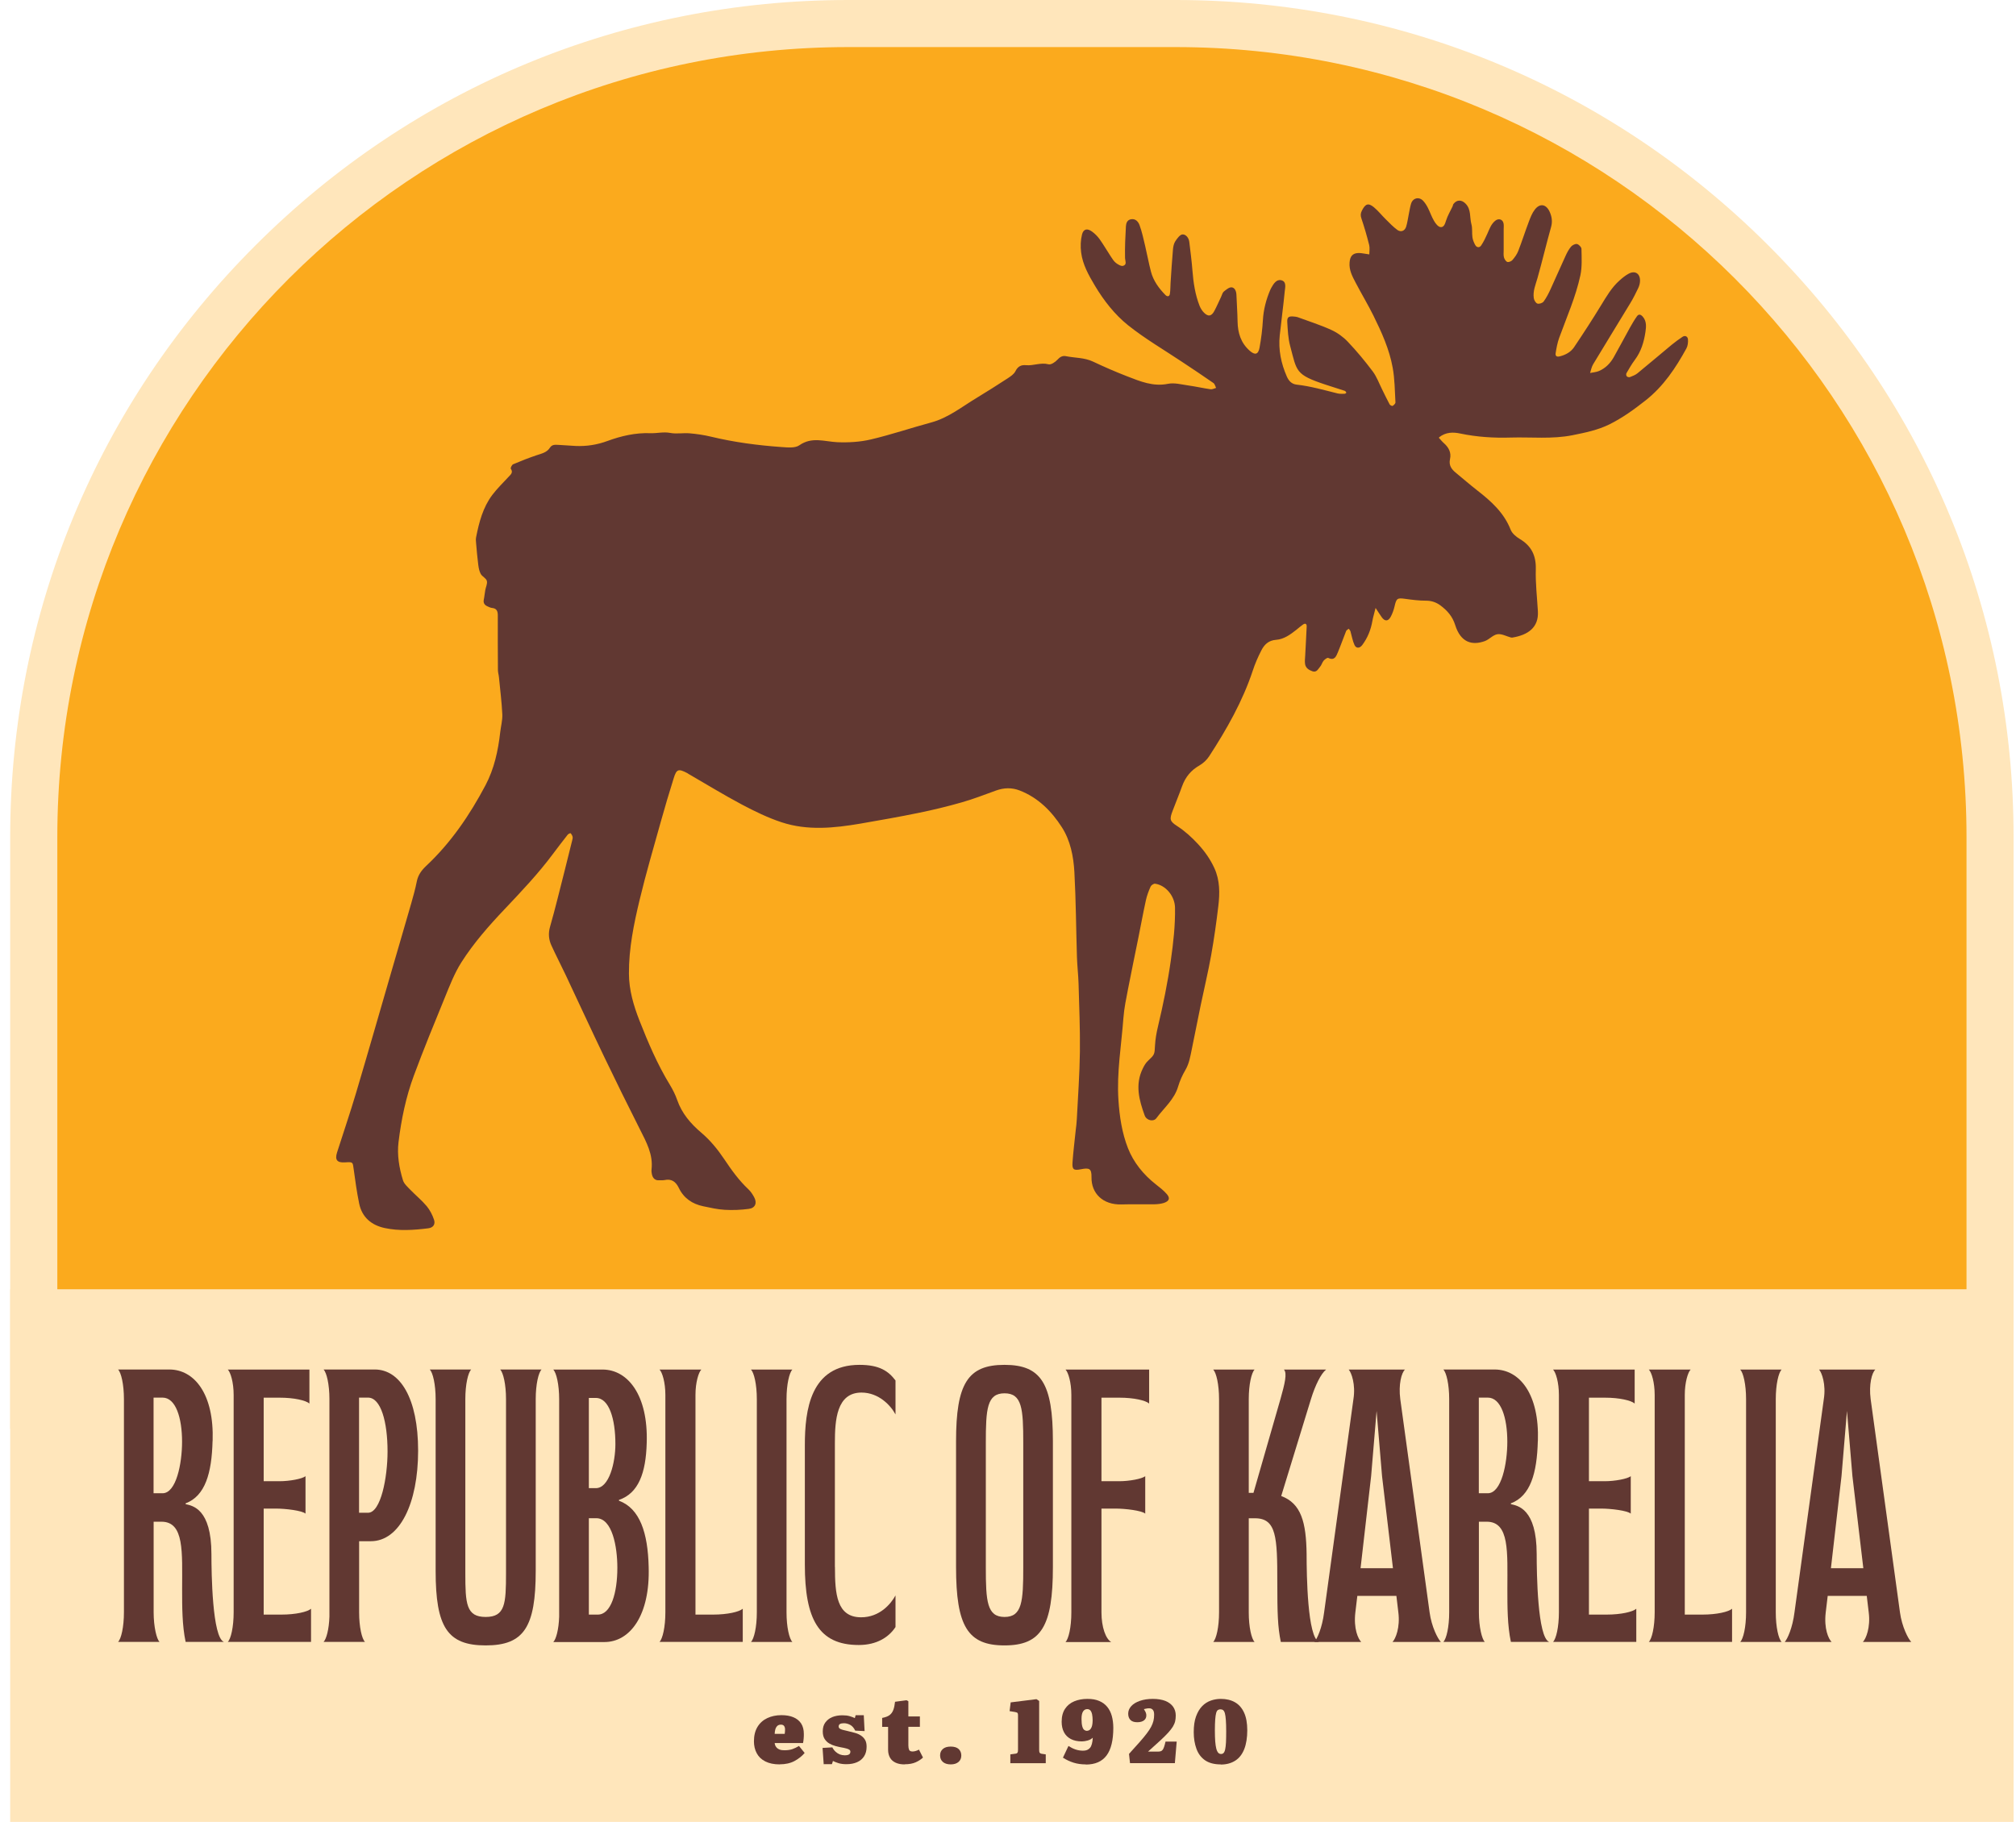
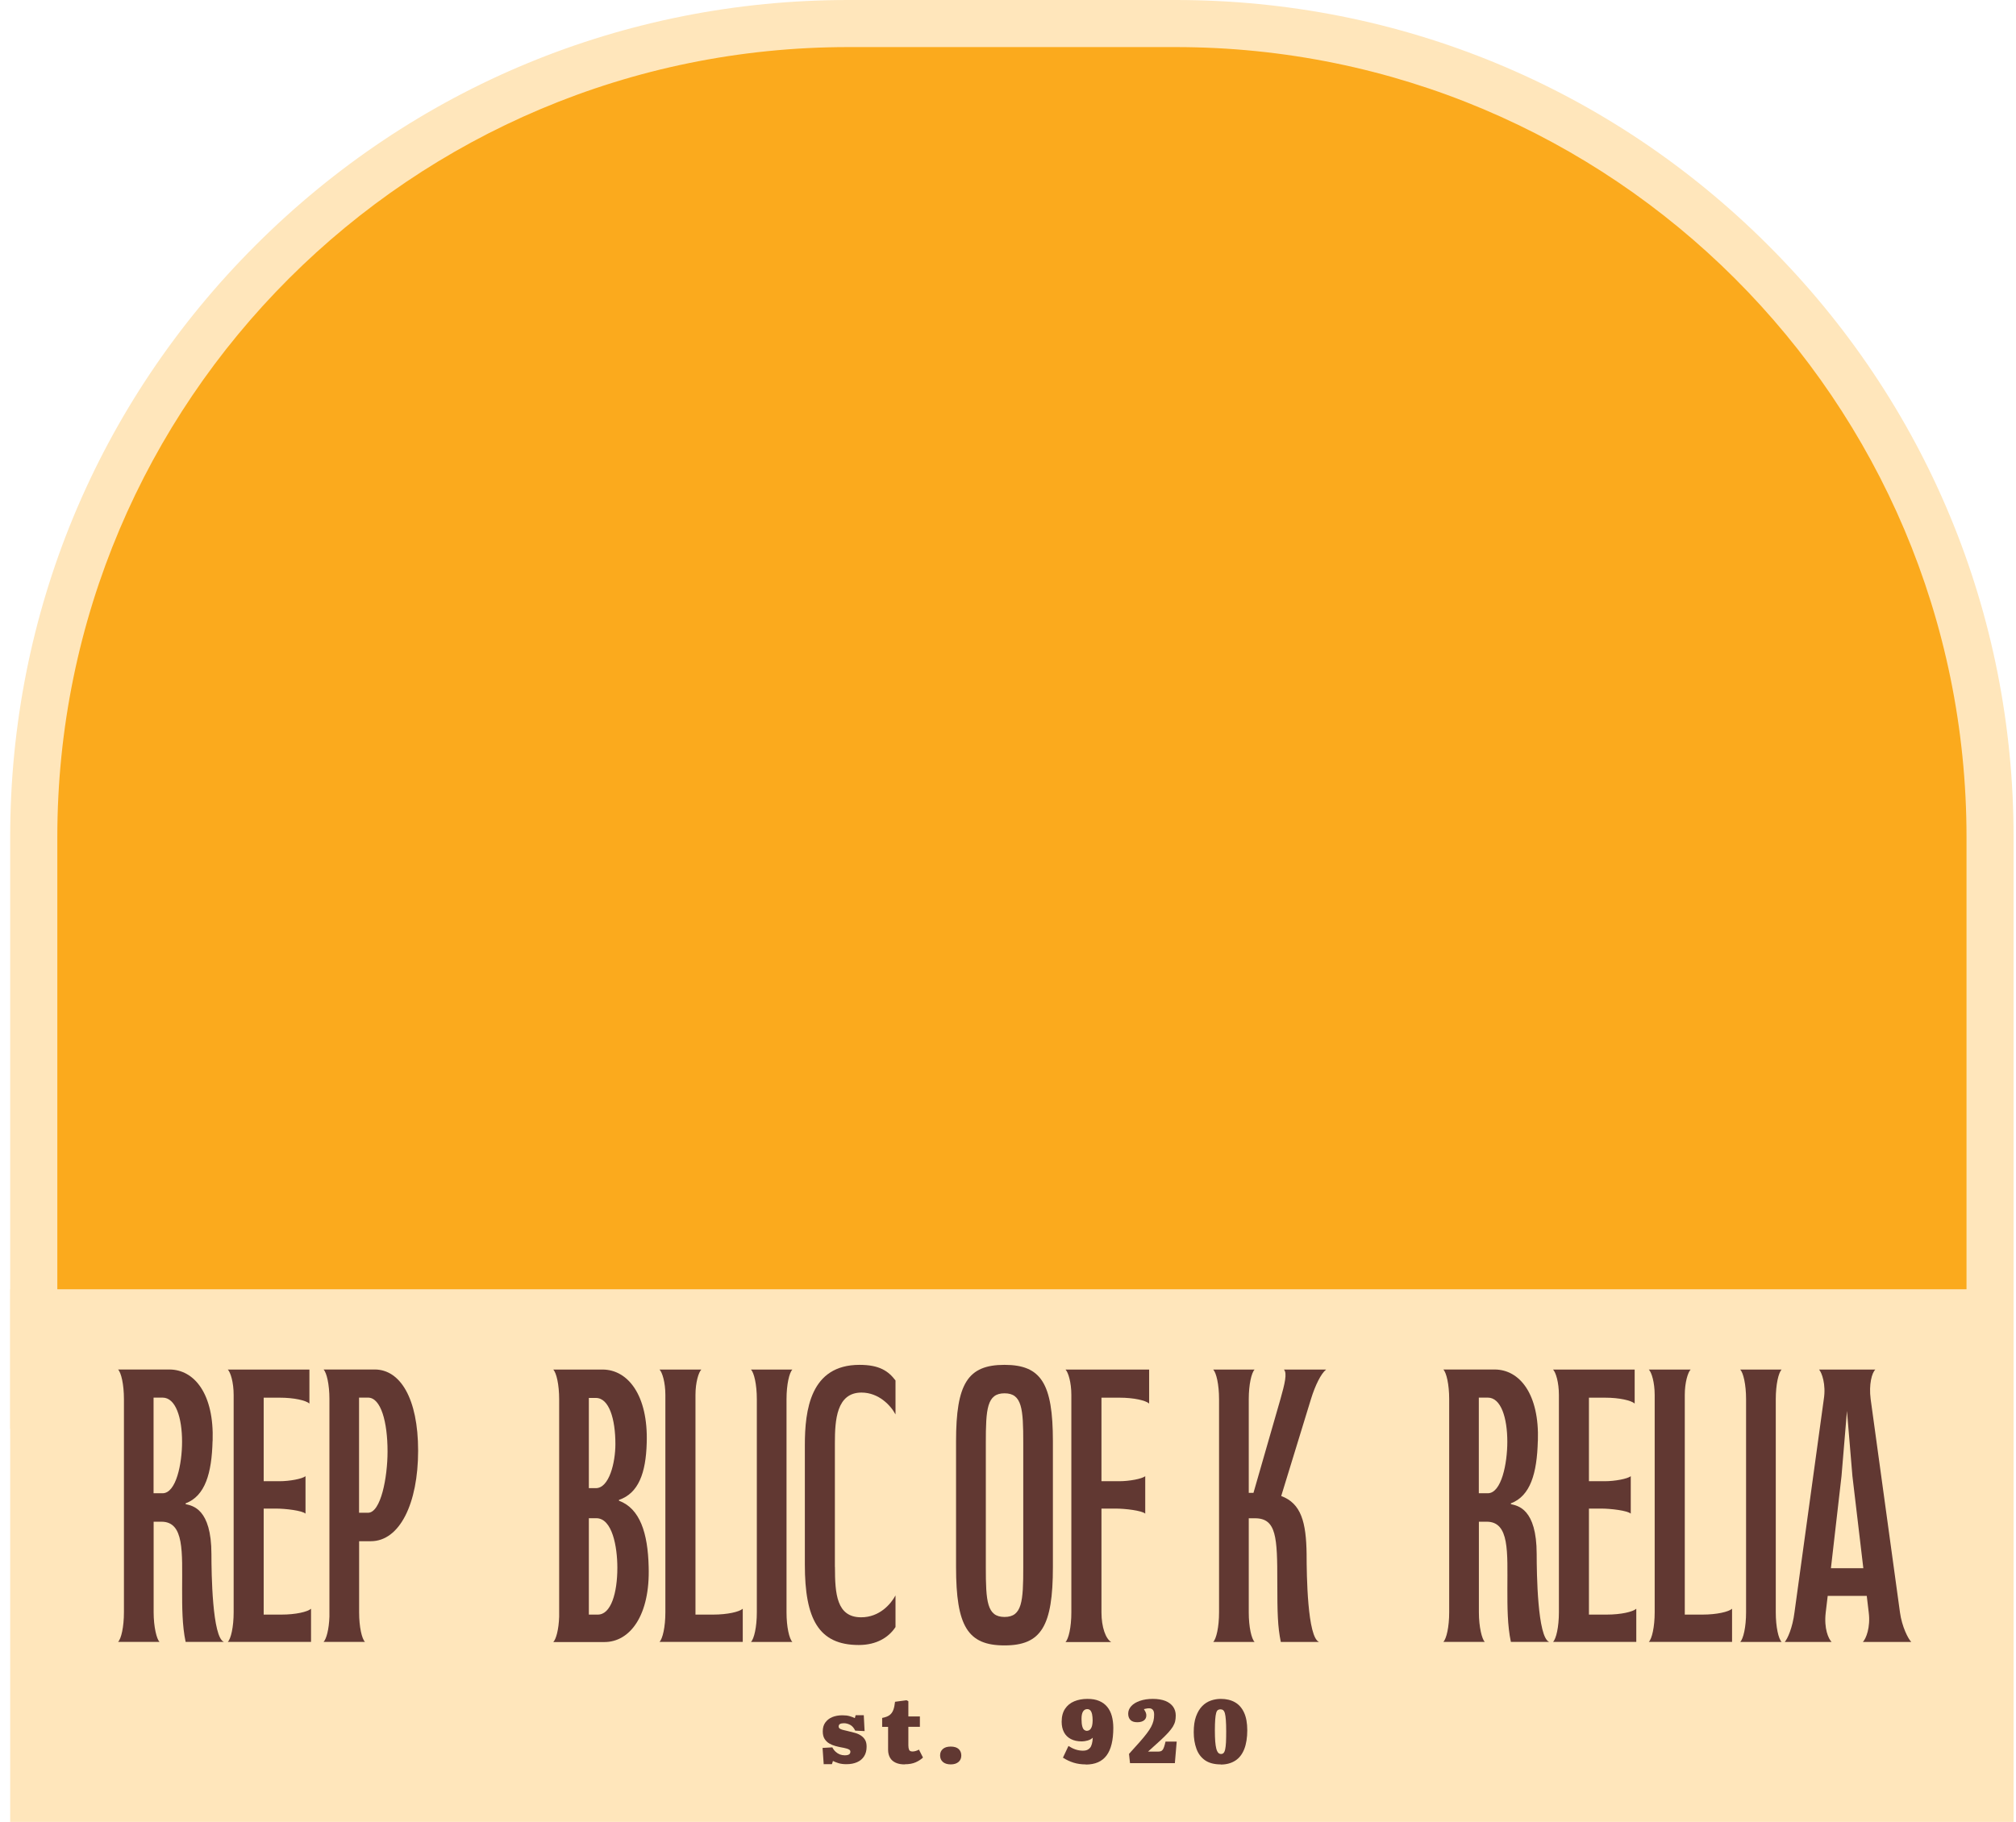
<svg xmlns="http://www.w3.org/2000/svg" width="177" height="160" viewBox="0 0 177 160" fill="none">
  <g clip-path="url(#clip0_65_221)">
    <path d="M2.964 123.417L2.964 73.508C2.964 34.114 35.043 2.067 74.478 2.067L103.21 2.067C142.639 2.067 174.724 34.114 174.724 73.508V123.417H2.964Z" fill="#FBAA1D" />
    <path d="M103.21 4.135C141.563 4.135 172.655 35.195 172.655 73.508V121.35H5.033L5.033 73.508C5.033 35.195 36.125 4.135 74.478 4.135L103.21 4.135ZM103.21 0L74.478 0C54.822 0 36.344 7.644 22.448 21.531C8.546 35.413 0.894 53.873 0.894 73.508L0.894 125.485H176.788V73.508C176.788 53.873 169.136 35.413 155.234 21.531C141.338 7.644 122.866 0 103.21 0Z" fill="#FFE6BB" />
    <path d="M174.718 115.289H2.964L2.964 157.938H174.718V115.289Z" fill="#FFE6BB" />
    <path d="M172.649 117.357V155.871H5.033L5.033 117.357H172.649ZM176.788 113.222H0.894L0.894 160.006H176.788V113.222Z" fill="#FFE6BB" />
    <path d="M18.663 126.542C18.592 129.389 18.013 131.374 16.298 132.024V132.095C16.883 132.23 18.563 132.473 18.563 136.484C18.563 138.126 18.634 143.82 19.663 144.192H16.298C15.99 142.751 15.99 141.109 15.99 139.567C15.99 136.312 16.197 133.636 14.175 133.636H13.489V141.587C13.489 142.893 13.761 143.95 14.004 144.192H10.367C10.639 143.921 10.881 142.893 10.881 141.587V122.874C10.881 121.574 10.639 120.546 10.367 120.269H14.861C17.09 120.269 18.805 122.46 18.669 126.542H18.663ZM13.483 131.138H14.27C15.47 131.138 15.985 128.533 15.985 126.613C15.985 124.522 15.435 122.738 14.27 122.738H13.483V131.132V131.138Z" fill="#613832" />
    <path d="M23.157 141.794H24.701C25.972 141.794 27.001 141.552 27.308 141.28V144.192H20C20.272 143.921 20.514 142.893 20.514 141.587V122.501C20.514 121.403 20.242 120.511 20 120.274H27.166V123.258C26.859 122.986 25.83 122.744 24.559 122.744H23.151V130.08H24.559C25.416 130.08 26.546 129.873 26.823 129.637V132.927C26.516 132.656 25.073 132.484 24.216 132.484H23.151V141.806L23.157 141.794Z" fill="#613832" />
    <path d="M36.71 127.398C36.71 132.024 35.096 135.349 32.559 135.349H31.53V141.587C31.53 142.893 31.773 143.921 32.045 144.192H28.408C28.651 143.95 28.887 143.094 28.923 141.965V122.874C28.923 121.574 28.68 120.546 28.408 120.269H32.902C35.132 120.269 36.71 122.803 36.71 127.398ZM31.524 132.851H32.311C33.44 132.851 34.026 129.732 34.026 127.469C34.026 124.864 33.44 122.738 32.311 122.738H31.524V132.851Z" fill="#613832" />
-     <path d="M44.427 138.161V122.874C44.427 121.574 44.185 120.546 43.913 120.269H47.549C47.277 120.54 47.035 121.574 47.035 122.874V137.954C47.035 142.887 46.006 144.5 42.641 144.5C39.277 144.5 38.248 142.887 38.248 137.954V122.874C38.248 121.574 38.005 120.546 37.733 120.269H41.37C41.098 120.54 40.855 121.574 40.855 122.874V138.161C40.855 140.831 40.926 142.001 42.641 142.001C44.356 142.001 44.427 140.837 44.427 138.161Z" fill="#613832" />
    <path d="M48.578 120.274H52.901C55.13 120.274 56.916 122.537 56.78 126.719C56.709 129.36 56.058 131.138 54.343 131.722V131.793C56.194 132.479 56.88 134.641 56.951 137.588C57.087 141.871 55.307 144.204 53.072 144.204H48.578C48.821 143.962 49.057 143.105 49.093 141.977V122.885C49.093 121.586 48.85 120.558 48.578 120.28V120.274ZM51.7 130.689H52.315C53.48 130.689 54.03 128.462 54.03 126.814C54.03 124.622 53.48 122.767 52.315 122.767H51.7V130.683V130.689ZM51.7 141.794H52.487C53.652 141.794 54.202 139.874 54.202 137.683C54.202 135.834 53.758 133.329 52.351 133.329H51.7V141.794Z" fill="#613832" />
    <path d="M62.604 141.794C63.876 141.794 64.904 141.552 65.212 141.28V144.192H57.903C58.175 143.921 58.418 142.893 58.418 141.587V122.501C58.418 121.403 58.146 120.511 57.903 120.274H61.575C61.333 120.517 61.061 121.409 61.061 122.501V141.794H62.604Z" fill="#613832" />
    <path d="M65.933 120.274H69.57C69.298 120.546 69.055 121.58 69.055 122.879V141.593C69.055 142.899 69.298 143.926 69.57 144.198H65.933C66.205 143.926 66.448 142.899 66.448 141.593V122.879C66.448 121.58 66.205 120.552 65.933 120.274Z" fill="#613832" />
    <path d="M73.307 137.612C73.307 139.946 73.443 142.031 75.607 142.031C77.222 142.031 78.215 140.867 78.623 140.111V142.887C78.038 143.779 76.979 144.464 75.4 144.464C71.864 144.464 70.664 142.167 70.664 137.405V126.92C70.664 123.837 71.143 119.861 75.465 119.861C77.216 119.861 78.002 120.411 78.623 121.232V124.215C78.209 123.429 77.151 122.295 75.637 122.295C73.443 122.295 73.301 124.729 73.301 126.714V137.612H73.307Z" fill="#613832" />
    <path d="M83.939 137.612V126.578C83.939 121.504 84.968 119.861 88.191 119.861C91.413 119.861 92.442 121.504 92.442 126.578V137.612C92.442 142.822 91.413 144.5 88.191 144.5C84.968 144.5 83.939 142.822 83.939 137.612ZM89.84 137.648V126.714C89.84 123.73 89.74 122.36 88.197 122.36C86.653 122.36 86.553 123.73 86.553 126.714V137.648C86.553 140.631 86.653 142.001 88.197 142.001C89.74 142.001 89.84 140.631 89.84 137.648Z" fill="#613832" />
    <path d="M94.062 141.587V122.501C94.062 121.403 93.79 120.511 93.548 120.274H100.892V123.258C100.585 122.986 99.556 122.744 98.284 122.744H96.706V130.08H98.284C99.142 130.08 100.271 129.873 100.549 129.637V132.927C100.242 132.656 98.799 132.484 97.942 132.484H96.706V141.599C96.706 142.905 97.084 143.932 97.563 144.204H93.548C93.82 143.932 94.062 142.905 94.062 141.599V141.587Z" fill="#613832" />
    <path d="M106.516 120.274H110.152C109.88 120.546 109.638 121.58 109.638 122.879V131.102H110.052L112.417 122.879C112.795 121.544 113.032 120.582 112.724 120.274H116.432C115.989 120.617 115.474 121.645 115.096 122.879L112.488 131.38C114.238 132.03 114.682 133.678 114.717 136.489C114.717 138.303 114.788 143.826 115.817 144.198H112.452C112.18 142.863 112.145 141.694 112.145 138.923C112.145 135.019 112.074 133.335 110.188 133.335H109.638V141.593C109.638 142.899 109.88 143.926 110.152 144.198H106.516C106.788 143.926 107.03 142.899 107.03 141.593V122.879C107.03 121.58 106.788 120.552 106.516 120.274Z" fill="#613832" />
-     <path d="M118.419 120.274H123.356C123.049 120.546 122.771 121.58 122.942 122.879L125.515 141.593C125.686 142.863 126.236 143.926 126.508 144.198H122.257C122.529 143.926 122.942 142.928 122.771 141.593L122.6 140.152H119.17L118.998 141.593C118.827 143.035 119.241 143.926 119.513 144.198H115.397C115.64 143.926 116.083 142.964 116.255 141.593L118.827 122.879C119.034 121.58 118.655 120.552 118.413 120.274H118.419ZM119.448 137.718H122.298L121.34 129.631L120.861 123.907L120.382 129.631L119.454 137.718H119.448Z" fill="#613832" />
    <path d="M135.017 126.542C134.946 129.389 134.367 131.374 132.652 132.024V132.095C133.237 132.23 134.917 132.473 134.917 136.484C134.917 138.126 134.988 143.82 136.017 144.192H132.652C132.344 142.751 132.344 141.109 132.344 139.567C132.344 136.312 132.551 133.636 130.529 133.636H129.843V141.587C129.843 142.893 130.115 143.95 130.358 144.192H126.721C126.993 143.921 127.235 142.893 127.235 141.587V122.874C127.235 121.574 126.993 120.546 126.721 120.269H131.215C133.444 120.269 135.159 122.46 135.023 126.542H135.017ZM129.837 131.138H130.624C131.824 131.138 132.339 128.533 132.339 126.613C132.339 124.522 131.789 122.738 130.624 122.738H129.837V131.132V131.138Z" fill="#613832" />
    <path d="M139.511 141.794H141.055C142.326 141.794 143.355 141.552 143.662 141.28V144.192H136.354C136.626 143.921 136.868 142.893 136.868 141.587V122.501C136.868 121.403 136.596 120.511 136.354 120.274H143.52V123.258C143.213 122.986 142.184 122.744 140.913 122.744H139.505V130.08H140.913C141.77 130.08 142.9 129.873 143.177 129.637V132.927C142.87 132.656 141.427 132.484 140.57 132.484H139.505V141.806L139.511 141.794Z" fill="#613832" />
    <path d="M149.463 141.794C150.735 141.794 151.763 141.552 152.071 141.28V144.192H144.762C145.034 143.921 145.277 142.893 145.277 141.587V122.501C145.277 121.403 145.005 120.511 144.762 120.274H148.434C148.192 120.517 147.92 121.409 147.92 122.501V141.794H149.463Z" fill="#613832" />
    <path d="M152.786 120.274H156.423C156.151 120.546 155.909 121.58 155.909 122.879V141.593C155.909 142.899 156.151 143.926 156.423 144.198H152.786C153.058 143.926 153.301 142.899 153.301 141.593V122.879C153.301 121.58 153.058 120.552 152.786 120.274Z" fill="#613832" />
    <path d="M159.717 120.274H164.654C164.347 120.546 164.069 121.58 164.24 122.879L166.812 141.593C166.984 142.863 167.534 143.926 167.806 144.198H163.554C163.826 143.926 164.24 142.928 164.069 141.593L163.897 140.152H160.468L160.296 141.593C160.125 143.035 160.539 143.926 160.811 144.198H156.695C156.937 143.926 157.381 142.964 157.552 141.593L160.125 122.879C160.332 121.58 159.953 120.552 159.711 120.274H159.717ZM160.746 137.718H163.596L162.638 129.631L162.159 123.907L161.68 129.631L160.751 137.718H160.746Z" fill="#613832" />
-     <path d="M68.458 154.949C67.95 154.949 67.53 154.86 67.193 154.689C66.856 154.518 66.607 154.282 66.442 153.974C66.276 153.667 66.194 153.319 66.194 152.923C66.194 152.415 66.3 151.995 66.507 151.653C66.714 151.31 67.004 151.056 67.364 150.885C67.725 150.714 68.145 150.625 68.606 150.625C69.014 150.625 69.363 150.684 69.659 150.808C69.954 150.932 70.179 151.115 70.339 151.357C70.498 151.606 70.575 151.907 70.575 152.273C70.575 152.415 70.575 152.557 70.558 152.698C70.546 152.84 70.528 152.964 70.504 153.076H68.015C68.032 153.218 68.074 153.336 68.151 153.431C68.228 153.525 68.322 153.596 68.446 153.644C68.571 153.691 68.707 153.709 68.866 153.709C69.144 153.709 69.381 153.673 69.57 153.608C69.759 153.537 69.954 153.449 70.149 153.33L70.646 153.945C70.415 154.222 70.114 154.459 69.753 154.654C69.387 154.849 68.955 154.943 68.446 154.943L68.458 154.949ZM68.015 152.267H68.896C68.908 152.196 68.914 152.125 68.919 152.06C68.919 151.995 68.925 151.936 68.925 151.877C68.925 151.753 68.896 151.647 68.837 151.57C68.778 151.493 68.683 151.458 68.565 151.458C68.435 151.458 68.328 151.493 68.245 151.57C68.168 151.647 68.109 151.747 68.074 151.865C68.038 151.99 68.021 152.12 68.015 152.261V152.267Z" fill="#613832" />
    <path d="M72.32 154.949L72.219 153.502L73.076 153.454C73.159 153.614 73.26 153.744 73.372 153.844C73.484 153.945 73.603 154.022 73.739 154.075C73.869 154.122 74.011 154.151 74.159 154.151C74.342 154.151 74.472 154.122 74.549 154.069C74.626 154.016 74.661 153.933 74.661 153.833C74.661 153.762 74.632 153.703 74.573 153.661C74.513 153.62 74.425 153.579 74.3 153.549C74.176 153.514 74.011 153.478 73.804 153.443C73.668 153.419 73.508 153.378 73.331 153.33C73.153 153.283 72.976 153.206 72.81 153.112C72.645 153.017 72.509 152.881 72.396 152.71C72.29 152.539 72.237 152.32 72.237 152.049C72.237 151.735 72.308 151.476 72.462 151.269C72.615 151.062 72.81 150.903 73.071 150.796C73.331 150.69 73.626 150.637 73.957 150.637C74.206 150.637 74.419 150.66 74.602 150.714C74.785 150.767 74.933 150.826 75.052 150.885L75.122 150.631H75.838L75.909 152.025L75.087 151.984C74.969 151.747 74.827 151.576 74.649 151.481C74.472 151.387 74.289 151.334 74.094 151.334C73.946 151.334 73.833 151.357 73.751 151.399C73.674 151.446 73.632 151.517 73.632 151.617C73.632 151.688 73.662 151.753 73.715 151.795C73.768 151.842 73.857 151.877 73.981 151.913C74.105 151.948 74.259 151.984 74.448 152.025C74.655 152.072 74.856 152.125 75.052 152.179C75.247 152.232 75.424 152.308 75.578 152.409C75.731 152.509 75.856 152.633 75.95 152.793C76.045 152.952 76.086 153.153 76.086 153.401C76.086 153.726 76.015 154.004 75.868 154.234C75.72 154.465 75.519 154.636 75.252 154.754C74.986 154.872 74.679 154.931 74.318 154.931C74.046 154.931 73.822 154.902 73.626 154.843C73.437 154.784 73.272 154.719 73.13 154.648L73.041 154.931H72.337L72.32 154.949Z" fill="#613832" />
    <path d="M79.433 154.95C79.12 154.95 78.86 154.903 78.641 154.802C78.422 154.702 78.256 154.56 78.144 154.365C78.032 154.17 77.973 153.94 77.973 153.662V151.654H77.452V150.868C77.736 150.815 77.955 150.732 78.103 150.62C78.251 150.508 78.363 150.354 78.434 150.159C78.505 149.964 78.552 149.728 78.582 149.45L79.581 149.314L79.752 149.403V150.738H80.764V151.648H79.752V153.284C79.752 153.444 79.776 153.568 79.817 153.668C79.859 153.768 79.965 153.816 80.125 153.816C80.214 153.816 80.308 153.798 80.409 153.768C80.509 153.739 80.598 153.698 80.681 153.65L81.036 154.347C80.87 154.507 80.663 154.643 80.403 154.761C80.143 154.879 79.817 154.938 79.427 154.938L79.433 154.95Z" fill="#613832" />
    <path d="M83.478 154.949C83.182 154.949 82.951 154.878 82.786 154.737C82.62 154.595 82.538 154.4 82.538 154.158C82.538 153.915 82.62 153.738 82.78 153.596C82.94 153.455 83.17 153.384 83.472 153.384C83.773 153.384 84.01 153.455 84.164 153.596C84.317 153.738 84.4 153.927 84.4 154.169C84.4 154.412 84.317 154.595 84.152 154.737C83.986 154.878 83.762 154.949 83.472 154.949H83.478Z" fill="#613832" />
-     <path d="M88.705 154.843V154.069L89.19 154.004C89.261 153.993 89.308 153.963 89.338 153.916C89.367 153.869 89.379 153.78 89.379 153.656V150.632C89.379 150.537 89.367 150.472 89.338 150.437C89.314 150.401 89.237 150.372 89.113 150.348L88.64 150.271L88.735 149.503L90.999 149.22L91.236 149.379V153.686C91.236 153.81 91.254 153.892 91.289 153.934C91.325 153.981 91.378 154.004 91.449 154.016L91.815 154.069V154.843H88.705Z" fill="#613832" />
    <path d="M95.328 154.95C94.932 154.95 94.571 154.897 94.252 154.796C93.932 154.696 93.619 154.548 93.323 154.359L93.808 153.331C94.009 153.461 94.216 153.568 94.429 153.638C94.642 153.709 94.861 153.745 95.085 153.745C95.221 153.745 95.34 153.727 95.44 153.686C95.541 153.644 95.624 153.585 95.7 153.497C95.777 153.408 95.825 153.296 95.866 153.148C95.907 153 95.931 152.823 95.943 152.605C95.819 152.723 95.665 152.806 95.487 152.853C95.31 152.9 95.144 152.93 94.985 152.93C94.606 152.93 94.281 152.859 94.021 152.723C93.755 152.587 93.554 152.386 93.418 152.132C93.282 151.878 93.211 151.565 93.211 151.205C93.211 150.744 93.311 150.366 93.507 150.071C93.702 149.775 93.974 149.551 94.317 149.409C94.66 149.267 95.044 149.196 95.47 149.196C95.895 149.196 96.221 149.255 96.51 149.379C96.8 149.503 97.031 149.675 97.214 149.899C97.397 150.124 97.534 150.395 97.616 150.703C97.699 151.01 97.746 151.358 97.746 151.736C97.746 152.823 97.551 153.633 97.155 154.164C96.759 154.696 96.15 154.962 95.334 154.962L95.328 154.95ZM95.416 152.002C95.487 152.002 95.558 151.984 95.624 151.949C95.689 151.914 95.742 151.86 95.783 151.79C95.831 151.719 95.866 151.624 95.89 151.512C95.913 151.4 95.931 151.258 95.931 151.098C95.931 150.88 95.913 150.703 95.884 150.555C95.854 150.407 95.801 150.295 95.736 150.212C95.665 150.136 95.57 150.094 95.452 150.094C95.381 150.094 95.316 150.112 95.257 150.141C95.198 150.171 95.144 150.224 95.097 150.289C95.05 150.36 95.014 150.449 94.991 150.555C94.967 150.661 94.955 150.797 94.955 150.957C94.955 151.234 94.979 151.453 95.02 151.606C95.062 151.76 95.121 151.866 95.192 151.919C95.263 151.973 95.34 152.002 95.428 152.002H95.416Z" fill="#613832" />
    <path d="M99.213 154.843L99.124 154.028C99.485 153.633 99.792 153.29 100.047 153C100.301 152.711 100.514 152.457 100.679 152.238C100.845 152.02 100.975 151.819 101.07 151.642C101.164 151.465 101.229 151.287 101.271 151.122C101.312 150.951 101.33 150.773 101.33 150.579C101.33 150.384 101.294 150.248 101.217 150.159C101.141 150.071 101.034 150.023 100.898 150.023C100.833 150.023 100.762 150.023 100.685 150.041C100.608 150.053 100.52 150.071 100.431 150.094C100.484 150.177 100.526 150.248 100.555 150.307C100.585 150.366 100.608 150.419 100.62 150.472C100.638 150.525 100.644 150.584 100.644 150.655C100.644 150.827 100.579 150.974 100.443 151.081C100.307 151.187 100.112 151.246 99.846 151.246C99.579 151.246 99.378 151.181 99.248 151.045C99.118 150.909 99.053 150.726 99.053 150.496C99.053 150.248 99.142 150.029 99.325 149.828C99.503 149.633 99.757 149.48 100.082 149.368C100.407 149.255 100.786 149.196 101.217 149.196C101.649 149.196 102.033 149.261 102.329 149.379C102.625 149.503 102.849 149.675 103.003 149.893C103.151 150.112 103.228 150.366 103.228 150.655C103.228 150.838 103.21 151.01 103.175 151.163C103.139 151.317 103.068 151.476 102.974 151.636C102.873 151.795 102.737 151.973 102.56 152.168C102.382 152.362 102.146 152.599 101.856 152.865C101.566 153.13 101.211 153.449 100.792 153.827H101.631C101.738 153.827 101.826 153.816 101.897 153.798C101.968 153.774 102.028 153.739 102.075 153.674C102.122 153.615 102.164 153.526 102.205 153.408C102.246 153.29 102.288 153.136 102.329 152.947H103.311L103.151 154.838H99.213V154.843Z" fill="#613832" />
    <path d="M107.178 154.95C106.604 154.95 106.143 154.826 105.794 154.584C105.445 154.335 105.197 154.005 105.043 153.573C104.889 153.148 104.807 152.664 104.807 152.12C104.807 151.577 104.872 151.11 105.008 150.738C105.144 150.366 105.321 150.065 105.546 149.834C105.771 149.604 106.025 149.444 106.309 149.344C106.592 149.244 106.888 149.196 107.19 149.196C107.669 149.196 108.083 149.297 108.426 149.492C108.769 149.687 109.035 149.988 109.224 150.395C109.413 150.803 109.508 151.323 109.508 151.955C109.508 152.587 109.419 153.16 109.242 153.609C109.064 154.058 108.804 154.395 108.455 154.619C108.106 154.843 107.681 154.962 107.178 154.962V154.95ZM107.219 154.034C107.302 154.034 107.373 154.005 107.432 153.94C107.491 153.875 107.539 153.768 107.568 153.621C107.598 153.473 107.627 153.272 107.639 153.012C107.651 152.752 107.657 152.427 107.657 152.032C107.657 151.636 107.645 151.311 107.627 151.057C107.61 150.803 107.58 150.608 107.545 150.472C107.509 150.336 107.456 150.242 107.391 150.189C107.326 150.136 107.243 150.112 107.148 150.112C107.066 150.112 106.989 150.136 106.924 150.177C106.859 150.224 106.811 150.307 106.776 150.437C106.74 150.567 106.711 150.756 106.693 150.998C106.675 151.246 106.663 151.565 106.663 151.967C106.663 152.345 106.675 152.67 106.693 152.93C106.717 153.195 106.746 153.408 106.788 153.568C106.829 153.727 106.888 153.845 106.953 153.922C107.018 153.999 107.107 154.034 107.207 154.034H107.219Z" fill="#613832" />
-     <path d="M126.331 38.45C126.473 38.603 126.609 38.775 126.762 38.91C127.194 39.288 127.437 39.749 127.306 40.322C127.188 40.86 127.437 41.208 127.815 41.515C128.448 42.035 129.063 42.573 129.707 43.075C130.925 44.02 132.049 45.03 132.634 46.525C132.764 46.849 133.113 47.139 133.427 47.328C134.45 47.936 134.869 48.781 134.84 49.98C134.804 51.215 134.952 52.449 135.023 53.684C135.106 55.108 134.154 55.769 132.77 55.994C132.735 55.994 132.699 55.994 132.664 55.988C132.262 55.882 131.842 55.639 131.469 55.698C131.079 55.757 130.754 56.159 130.364 56.301C129.234 56.709 128.241 56.419 127.762 54.889C127.519 54.115 127.058 53.613 126.461 53.164C126.082 52.887 125.663 52.745 125.172 52.751C124.575 52.751 123.977 52.674 123.38 52.591C122.67 52.491 122.6 52.544 122.434 53.27C122.363 53.578 122.251 53.885 122.103 54.163C121.878 54.582 121.577 54.582 121.31 54.198C121.151 53.974 121.003 53.737 120.772 53.389C120.66 53.855 120.554 54.186 120.494 54.523C120.358 55.303 120.075 56.023 119.596 56.655C119.377 56.945 119.069 56.962 118.922 56.644C118.75 56.271 118.685 55.846 118.567 55.444C118.543 55.362 118.466 55.291 118.419 55.214C118.342 55.279 118.224 55.332 118.188 55.415C117.94 56.035 117.721 56.667 117.461 57.287C117.313 57.636 117.171 58.044 116.615 57.778C116.533 57.736 116.308 57.908 116.207 58.026C116.077 58.185 116.03 58.416 115.888 58.569C115.717 58.764 115.598 59.083 115.214 58.947C114.889 58.829 114.629 58.652 114.581 58.303C114.546 58.067 114.581 57.813 114.593 57.571C114.634 56.72 114.688 55.876 114.723 55.025C114.735 54.783 114.605 54.706 114.398 54.848C114.197 54.989 114.008 55.155 113.818 55.309C113.286 55.728 112.724 56.141 112.039 56.189C111.37 56.236 110.998 56.614 110.738 57.128C110.448 57.695 110.188 58.286 109.993 58.888C109.094 61.599 107.698 64.051 106.155 66.426C105.948 66.739 105.64 67.028 105.315 67.217C104.564 67.642 104.073 68.245 103.784 69.048C103.524 69.775 103.222 70.49 102.95 71.216C102.672 71.949 102.696 72.12 103.346 72.54C104.038 72.989 104.635 73.532 105.185 74.129C105.765 74.755 106.255 75.446 106.616 76.231C107.113 77.312 107.101 78.447 106.965 79.581C106.794 81.022 106.592 82.458 106.338 83.881C106.072 85.37 105.717 86.835 105.41 88.317C105.144 89.593 104.901 90.875 104.635 92.151C104.505 92.771 104.411 93.392 104.079 93.959C103.813 94.413 103.589 94.904 103.441 95.406C103.11 96.552 102.199 97.29 101.531 98.194C101.277 98.543 100.662 98.401 100.502 97.964C100.011 96.617 99.644 95.252 100.324 93.858C100.443 93.61 100.585 93.35 100.786 93.167C101.383 92.6 101.365 92.606 101.407 91.814C101.436 91.253 101.537 90.692 101.667 90.149C102.122 88.229 102.518 86.303 102.796 84.342C103.015 82.794 103.192 81.258 103.163 79.699C103.145 78.707 102.359 77.738 101.413 77.608C101.294 77.59 101.075 77.738 101.022 77.856C100.851 78.24 100.697 78.647 100.608 79.055C100.366 80.16 100.165 81.27 99.94 82.381C99.644 83.858 99.331 85.334 99.047 86.811C98.882 87.668 98.698 88.53 98.633 89.398C98.456 91.797 98.036 94.183 98.196 96.599C98.29 98.052 98.509 99.505 99.035 100.84C99.526 102.087 100.395 103.162 101.483 104.013C101.815 104.273 102.158 104.538 102.436 104.857C102.755 105.218 102.666 105.483 102.181 105.643C101.915 105.726 101.625 105.755 101.347 105.761C100.384 105.773 99.42 105.743 98.462 105.773C96.812 105.82 95.807 104.786 95.831 103.381C95.842 102.624 95.647 102.536 94.902 102.684C94.275 102.808 94.121 102.713 94.163 102.093C94.228 101.142 94.352 100.197 94.447 99.246C94.482 98.933 94.529 98.614 94.541 98.3C94.642 96.316 94.79 94.325 94.813 92.34C94.837 90.35 94.748 88.359 94.695 86.374C94.671 85.594 94.577 84.82 94.553 84.041C94.476 81.554 94.465 79.067 94.329 76.586C94.252 75.215 93.98 73.821 93.235 72.658C92.33 71.246 91.153 70.053 89.527 69.421C88.841 69.155 88.155 69.172 87.457 69.421C86.458 69.781 85.471 70.171 84.448 70.46C83.194 70.82 81.923 71.128 80.645 71.388C78.96 71.736 77.263 72.031 75.56 72.327C73.236 72.723 70.894 72.965 68.612 72.209C67.412 71.813 66.253 71.246 65.135 70.655C63.538 69.805 61.995 68.859 60.434 67.956C60.404 67.938 60.375 67.914 60.345 67.897C59.565 67.489 59.399 67.536 59.151 68.34C58.749 69.615 58.37 70.897 58.01 72.185C57.377 74.459 56.709 76.722 56.159 79.02C55.65 81.146 55.207 83.285 55.219 85.5C55.224 86.947 55.627 88.3 56.135 89.605C56.898 91.543 57.714 93.468 58.808 95.258C59.062 95.678 59.293 96.132 59.453 96.593C59.861 97.775 60.641 98.684 61.569 99.47C62.362 100.143 63.012 100.941 63.586 101.797C64.219 102.743 64.875 103.664 65.715 104.45C65.916 104.639 66.075 104.887 66.211 105.135C66.489 105.637 66.318 106.086 65.75 106.163C65.046 106.257 64.325 106.287 63.621 106.245C62.989 106.21 62.362 106.062 61.735 105.932C60.777 105.732 60.032 105.224 59.6 104.326C59.34 103.788 58.968 103.493 58.335 103.635C58.199 103.664 58.051 103.64 57.909 103.652C57.513 103.688 57.312 103.469 57.235 103.121C57.205 102.985 57.188 102.837 57.205 102.695C57.353 101.378 56.744 100.291 56.182 99.175C55.13 97.09 54.095 94.998 53.084 92.889C51.925 90.474 50.801 88.034 49.66 85.612C49.252 84.749 48.809 83.899 48.413 83.031C48.176 82.511 48.123 81.979 48.294 81.382C48.761 79.758 49.152 78.11 49.572 76.474C49.796 75.588 50.015 74.701 50.234 73.816C50.257 73.715 50.293 73.603 50.275 73.502C50.252 73.384 50.181 73.266 50.098 73.172C50.08 73.154 49.897 73.231 49.843 73.302C49.406 73.857 48.974 74.424 48.548 74.991C47.254 76.734 45.763 78.299 44.273 79.876C42.907 81.317 41.589 82.818 40.518 84.496C39.898 85.47 39.472 86.581 39.034 87.656C38.112 89.906 37.189 92.157 36.344 94.437C35.64 96.327 35.232 98.312 34.989 100.303C34.853 101.408 35.043 102.565 35.38 103.652C35.474 103.965 35.782 104.231 36.024 104.485C36.492 104.97 37.024 105.401 37.461 105.921C37.745 106.263 37.964 106.689 38.106 107.114C38.242 107.527 38.029 107.817 37.597 107.87C36.326 108.029 35.037 108.118 33.777 107.846C32.618 107.598 31.785 106.907 31.536 105.702C31.329 104.698 31.187 103.682 31.051 102.666C30.969 102.04 30.992 102.034 30.283 102.081C29.603 102.122 29.384 101.862 29.591 101.213C30.147 99.464 30.744 97.727 31.264 95.973C32.358 92.287 33.417 88.589 34.487 84.903C35.025 83.042 35.575 81.188 36.107 79.327C36.29 78.689 36.468 78.045 36.598 77.389C36.71 76.834 37.024 76.415 37.414 76.048C39.59 74.01 41.24 71.577 42.623 68.966C43.392 67.513 43.735 65.924 43.919 64.293C43.978 63.773 44.125 63.248 44.102 62.734C44.049 61.647 43.913 60.56 43.806 59.473C43.788 59.266 43.717 59.054 43.717 58.847C43.706 57.246 43.7 55.651 43.706 54.05C43.706 53.678 43.617 53.43 43.197 53.389C43.061 53.377 42.925 53.306 42.795 53.247C42.541 53.135 42.416 52.952 42.476 52.656C42.535 52.385 42.553 52.101 42.606 51.823C42.653 51.546 42.813 51.25 42.742 51.008C42.677 50.778 42.34 50.636 42.21 50.406C42.08 50.169 42.026 49.88 41.991 49.608C41.908 48.976 41.855 48.344 41.801 47.712C41.784 47.535 41.766 47.352 41.801 47.18C42.062 45.857 42.399 44.557 43.227 43.459C43.652 42.898 44.167 42.401 44.646 41.882C44.841 41.669 45.078 41.504 44.847 41.161C44.806 41.102 44.941 40.818 45.054 40.771C45.728 40.482 46.414 40.216 47.112 39.98C47.549 39.832 48.01 39.743 48.282 39.318C48.472 39.017 48.761 39.058 49.045 39.07C49.542 39.093 50.039 39.141 50.535 39.164C51.505 39.206 52.422 39.064 53.35 38.721C54.544 38.284 55.792 37.995 57.093 38.042C57.673 38.066 58.24 37.906 58.837 38.018C59.387 38.125 59.979 38.007 60.546 38.054C61.179 38.107 61.812 38.202 62.427 38.349C64.461 38.839 66.531 39.111 68.612 39.259C69.138 39.294 69.8 39.371 70.179 39.105C71.285 38.331 72.385 38.78 73.514 38.834C74.496 38.875 75.513 38.816 76.465 38.591C78.245 38.172 79.983 37.581 81.751 37.103C83.265 36.695 84.459 35.715 85.76 34.935C86.671 34.386 87.564 33.812 88.457 33.234C88.717 33.062 89.018 32.867 89.148 32.607C89.356 32.182 89.651 32.029 90.077 32.07C90.739 32.135 91.372 31.81 92.058 31.993C92.277 32.052 92.649 31.798 92.838 31.591C93.057 31.349 93.288 31.219 93.578 31.278C94.37 31.438 95.198 31.396 95.955 31.751C96.942 32.218 97.947 32.655 98.965 33.05C100.112 33.493 101.241 33.972 102.548 33.706C103.104 33.594 103.73 33.765 104.316 33.848C104.978 33.942 105.629 34.09 106.285 34.185C106.439 34.208 106.61 34.108 106.77 34.066C106.693 33.919 106.658 33.718 106.533 33.635C105.635 33.009 104.718 32.401 103.801 31.792C102.211 30.729 100.543 29.76 99.047 28.567C97.865 27.622 96.913 26.399 96.126 25.082C95.582 24.166 95.056 23.239 94.92 22.164C94.855 21.65 94.873 21.095 94.997 20.598C95.121 20.102 95.452 20.031 95.872 20.332C96.126 20.516 96.357 20.746 96.54 21C96.889 21.49 97.191 22.016 97.522 22.518C97.658 22.725 97.788 22.943 97.977 23.091C98.154 23.227 98.438 23.398 98.61 23.345C98.97 23.233 98.781 22.914 98.775 22.63C98.757 21.715 98.799 20.793 98.852 19.878C98.87 19.6 98.959 19.305 99.319 19.252C99.721 19.192 99.946 19.494 100.047 19.765C100.265 20.356 100.395 20.982 100.543 21.602C100.721 22.353 100.857 23.115 101.052 23.859C101.265 24.668 101.75 25.324 102.329 25.915C102.477 26.062 102.672 26.062 102.713 25.808C102.761 25.495 102.755 25.17 102.773 24.851C102.838 23.865 102.897 22.872 102.985 21.886C103.009 21.644 103.062 21.378 103.192 21.183C103.352 20.941 103.594 20.604 103.819 20.587C104.109 20.569 104.369 20.876 104.416 21.236C104.517 22.081 104.629 22.92 104.694 23.765C104.777 24.828 104.931 25.867 105.321 26.86C105.41 27.084 105.552 27.309 105.723 27.474C106.09 27.829 106.368 27.775 106.616 27.309C106.835 26.901 107.012 26.482 107.213 26.062C107.29 25.909 107.326 25.708 107.444 25.608C107.651 25.442 107.917 25.212 108.136 25.235C108.42 25.259 108.544 25.584 108.556 25.897C108.585 26.677 108.644 27.456 108.656 28.236C108.674 29.24 108.946 30.121 109.726 30.806C110.182 31.207 110.472 31.142 110.584 30.534C110.732 29.737 110.832 28.921 110.88 28.112C110.933 27.185 111.163 26.311 111.524 25.46C111.554 25.395 111.583 25.33 111.619 25.271C111.814 24.922 112.074 24.509 112.488 24.609C112.979 24.727 112.831 25.247 112.795 25.608C112.671 26.895 112.494 28.177 112.358 29.459C112.228 30.717 112.476 31.916 112.979 33.062C113.138 33.428 113.387 33.724 113.836 33.777C115.06 33.913 116.243 34.255 117.437 34.551C117.638 34.598 117.863 34.58 118.07 34.58C118.117 34.58 118.165 34.515 118.212 34.486C118.165 34.433 118.135 34.344 118.076 34.326C117.508 34.137 116.941 33.966 116.373 33.777C113.706 32.891 113.872 32.625 113.274 30.386C113.091 29.713 113.062 28.998 113.02 28.295C112.991 27.846 113.144 27.752 113.611 27.799C113.718 27.811 113.824 27.817 113.925 27.852C114.918 28.218 115.929 28.537 116.887 28.975C117.42 29.217 117.934 29.589 118.336 30.014C119.117 30.835 119.844 31.715 120.524 32.619C120.873 33.086 121.08 33.665 121.346 34.197C121.565 34.634 121.772 35.083 122.008 35.514C122.05 35.59 122.227 35.673 122.274 35.644C122.381 35.573 122.523 35.437 122.517 35.337C122.458 34.321 122.458 33.287 122.274 32.288C121.985 30.682 121.31 29.187 120.589 27.728C120.104 26.748 119.536 25.808 119.028 24.834C118.732 24.273 118.431 23.717 118.49 23.044C118.531 22.524 118.744 22.252 119.217 22.223C119.324 22.217 119.43 22.223 119.536 22.235C119.767 22.264 119.992 22.305 120.222 22.341C120.222 22.063 120.276 21.78 120.211 21.52C120.015 20.734 119.791 19.96 119.531 19.192C119.442 18.933 119.448 18.738 119.572 18.495C119.874 17.899 120.128 17.792 120.625 18.2C121.003 18.513 121.316 18.915 121.671 19.263C121.996 19.582 122.316 19.925 122.682 20.191C122.99 20.415 123.333 20.285 123.451 19.925C123.569 19.559 123.611 19.169 123.693 18.785C123.758 18.478 123.8 18.165 123.894 17.869C124.06 17.373 124.598 17.255 124.953 17.639C125.119 17.816 125.255 18.035 125.367 18.253C125.556 18.631 125.692 19.039 125.905 19.399C126.035 19.624 126.254 19.913 126.467 19.943C126.768 19.984 126.869 19.665 126.963 19.364C127.099 18.933 127.342 18.531 127.537 18.117C127.567 18.052 127.567 17.97 127.608 17.916C127.91 17.521 128.329 17.527 128.678 17.887C129.181 18.401 129.021 19.092 129.187 19.695C129.287 20.055 129.222 20.462 129.276 20.84C129.311 21.077 129.406 21.313 129.524 21.52C129.654 21.75 129.896 21.774 130.044 21.555C130.257 21.236 130.429 20.882 130.582 20.533C130.772 20.114 130.908 19.677 131.292 19.375C131.582 19.151 131.936 19.257 132.007 19.618C132.043 19.789 132.019 19.972 132.019 20.149C132.019 20.752 132.019 21.36 132.019 21.963C132.019 22.175 131.99 22.4 132.043 22.601C132.084 22.754 132.208 22.955 132.339 23.003C132.457 23.044 132.693 22.949 132.788 22.837C132.995 22.595 133.19 22.329 133.302 22.034C133.634 21.177 133.911 20.303 134.237 19.446C134.373 19.086 134.521 18.702 134.757 18.401C135.195 17.834 135.745 17.911 136.058 18.602C136.241 19.003 136.318 19.452 136.182 19.931C135.762 21.425 135.408 22.932 134.988 24.42C134.822 24.999 134.574 25.56 134.662 26.175C134.686 26.358 134.828 26.606 134.976 26.659C135.13 26.712 135.425 26.618 135.526 26.482C135.774 26.145 135.969 25.761 136.141 25.383C136.584 24.42 137.004 23.445 137.448 22.483C137.578 22.193 137.731 21.904 137.932 21.662C138.051 21.526 138.305 21.396 138.459 21.431C138.618 21.467 138.849 21.703 138.849 21.857C138.861 22.63 138.914 23.428 138.754 24.178C138.346 26.074 137.554 27.852 136.892 29.672C136.738 30.097 136.655 30.552 136.584 31.001C136.537 31.278 136.685 31.367 136.969 31.29C137.471 31.16 137.915 30.912 138.199 30.493C139.009 29.288 139.801 28.071 140.558 26.83C141.043 26.039 141.498 25.241 142.202 24.621C142.438 24.408 142.693 24.202 142.97 24.048C143.562 23.717 144.029 24.03 143.988 24.721C143.976 24.928 143.911 25.141 143.822 25.324C143.609 25.767 143.39 26.21 143.13 26.635C142.048 28.425 140.948 30.203 139.872 31.993C139.736 32.218 139.689 32.501 139.606 32.755C139.866 32.702 140.144 32.684 140.381 32.584C140.954 32.342 141.38 31.904 141.681 31.373C142.172 30.51 142.628 29.63 143.112 28.762C143.302 28.425 143.497 28.088 143.721 27.775C143.887 27.539 144.076 27.628 144.242 27.823C144.579 28.218 144.532 28.703 144.467 29.146C144.336 30.026 144.088 30.871 143.532 31.609C143.26 31.975 143.03 32.377 142.799 32.773C142.758 32.844 142.775 32.997 142.829 33.05C142.882 33.109 143.03 33.145 143.106 33.115C143.331 33.027 143.574 32.938 143.763 32.785C144.78 31.958 145.773 31.101 146.784 30.268C147.086 30.02 147.399 29.796 147.725 29.577C147.967 29.418 148.18 29.571 148.198 29.79C148.221 30.056 148.186 30.375 148.062 30.599C147.122 32.312 146.057 33.919 144.484 35.159C143.479 35.951 142.456 36.695 141.303 37.268C140.274 37.776 139.174 37.995 138.068 38.219C136.271 38.58 134.45 38.373 132.64 38.426C131.15 38.473 129.672 38.379 128.205 38.072C127.596 37.942 126.946 37.936 126.36 38.396L126.331 38.45Z" fill="#613832" />
  </g>
  <defs>
    <clipPath id="clip0_65_221">
      <rect width="175.894" height="160" fill="white" transform="translate(0.894)" />
    </clipPath>
  </defs>
</svg>